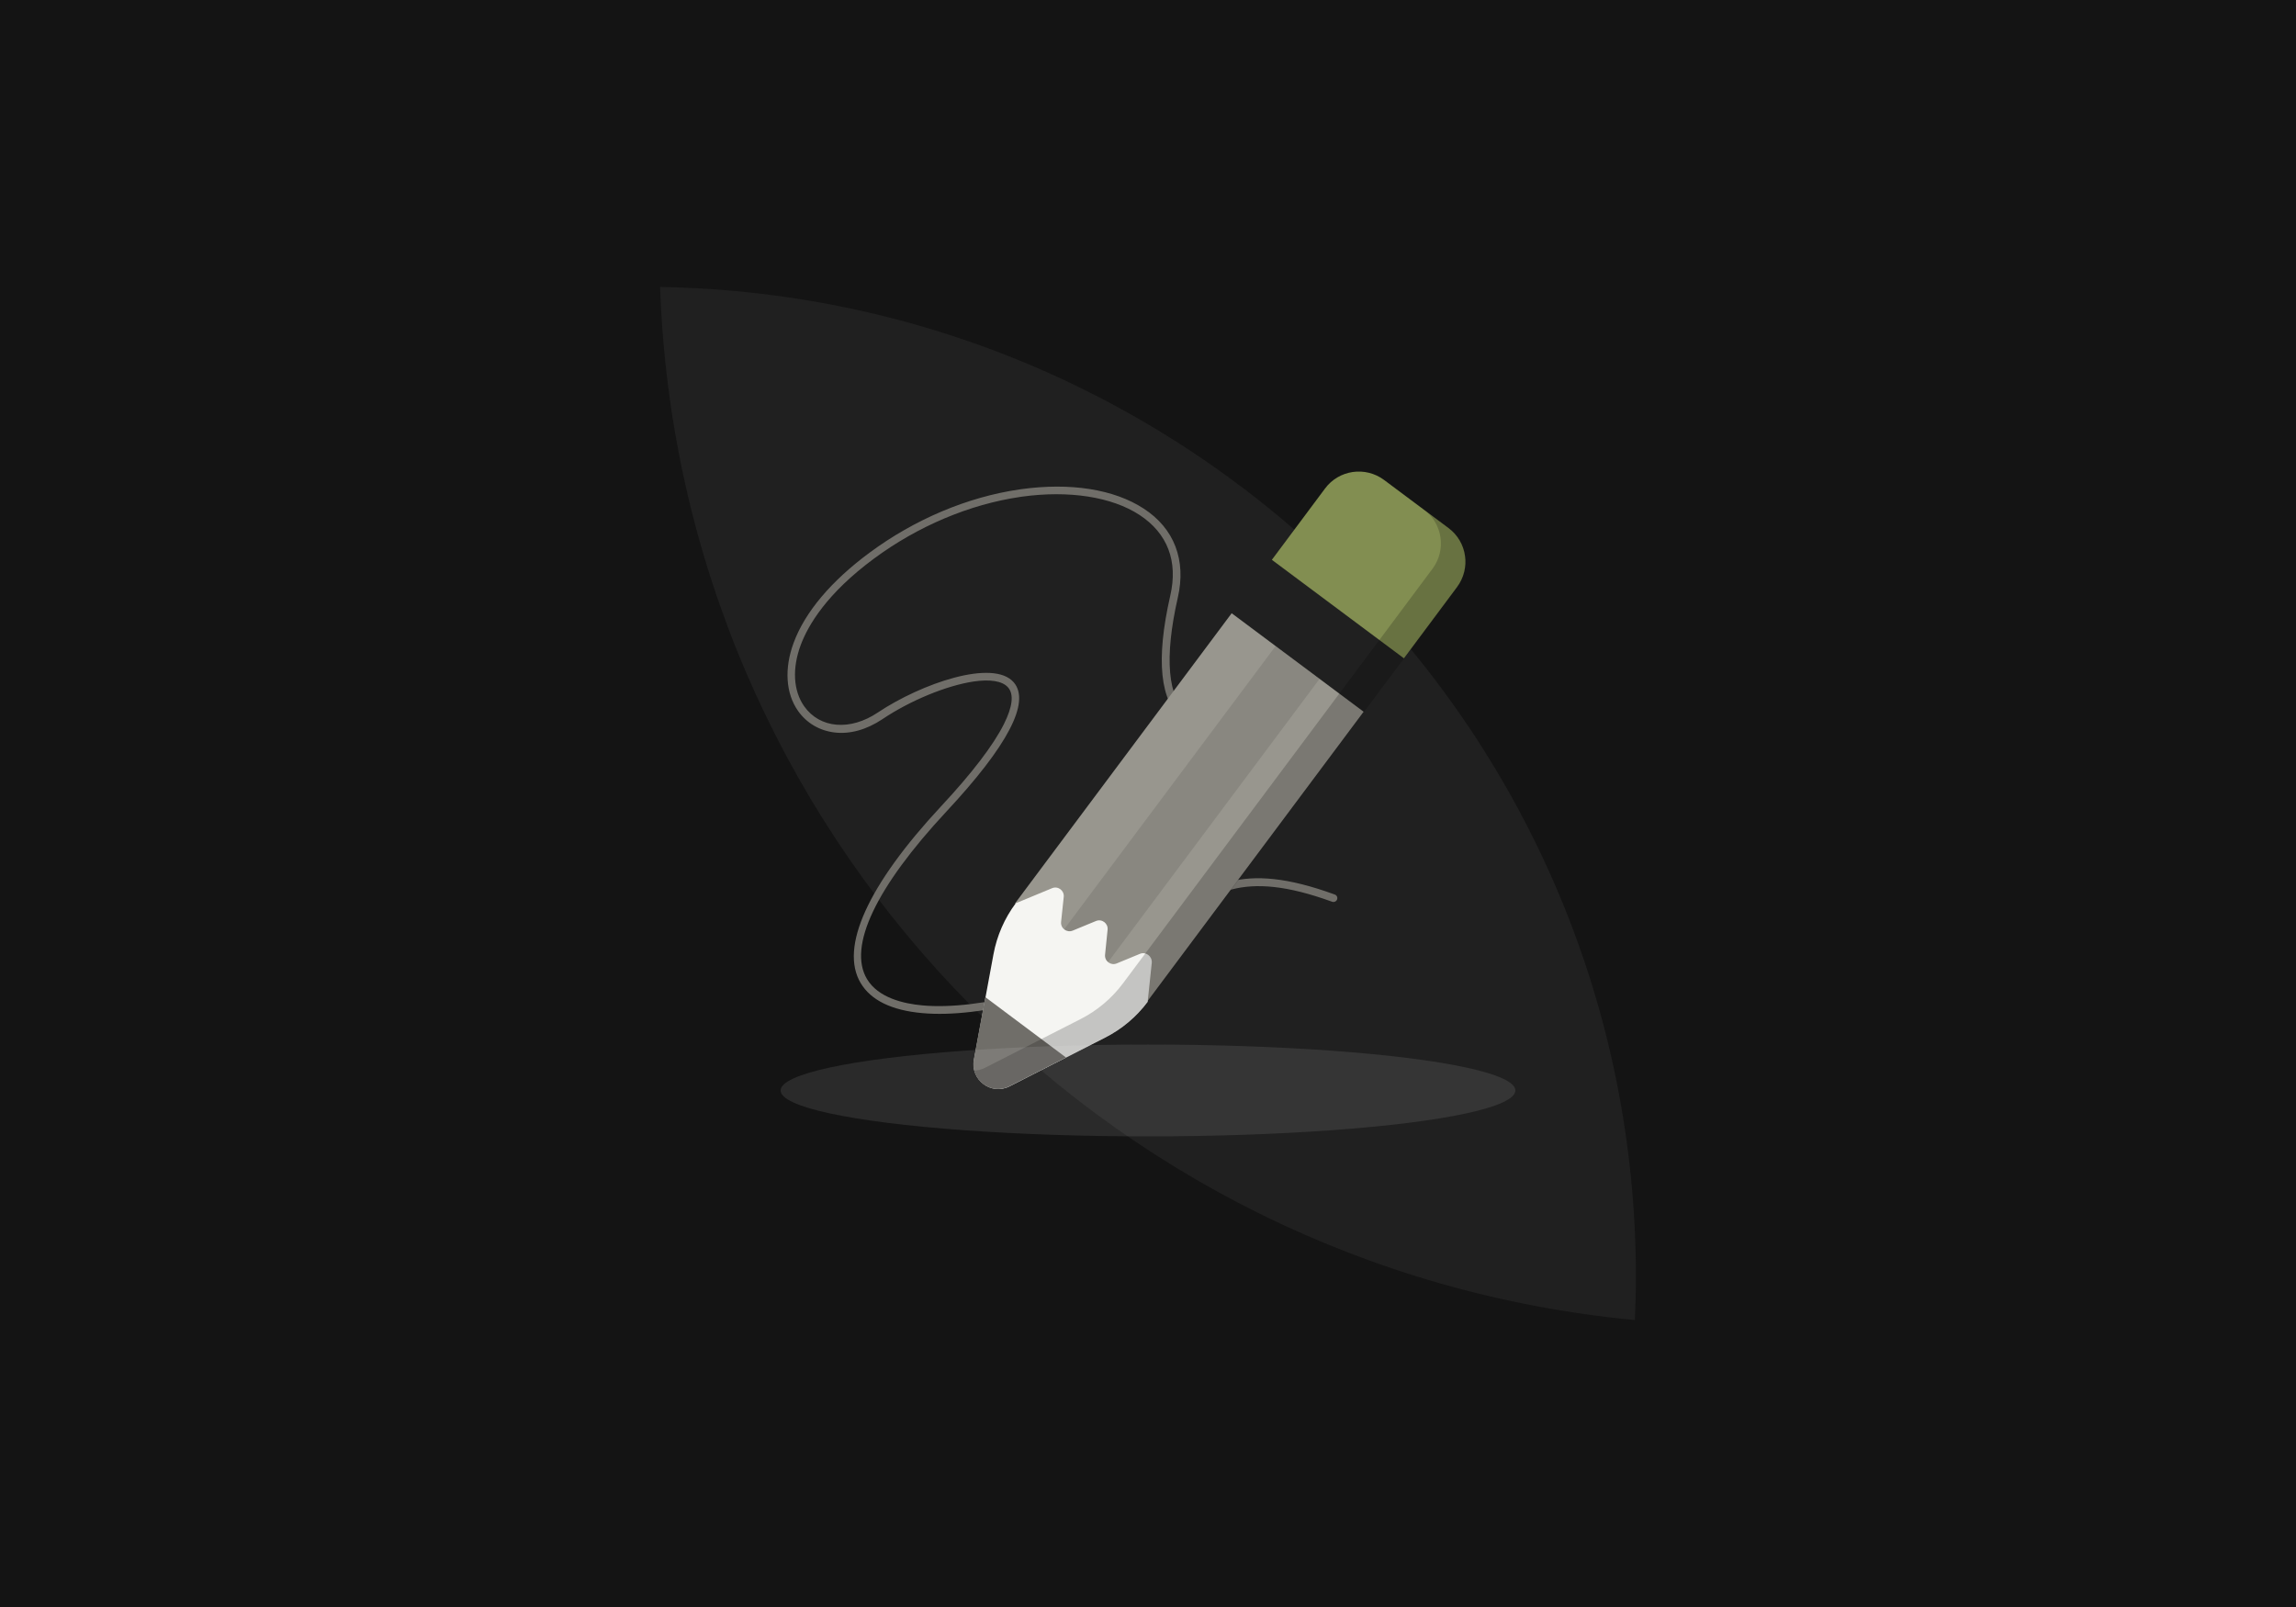
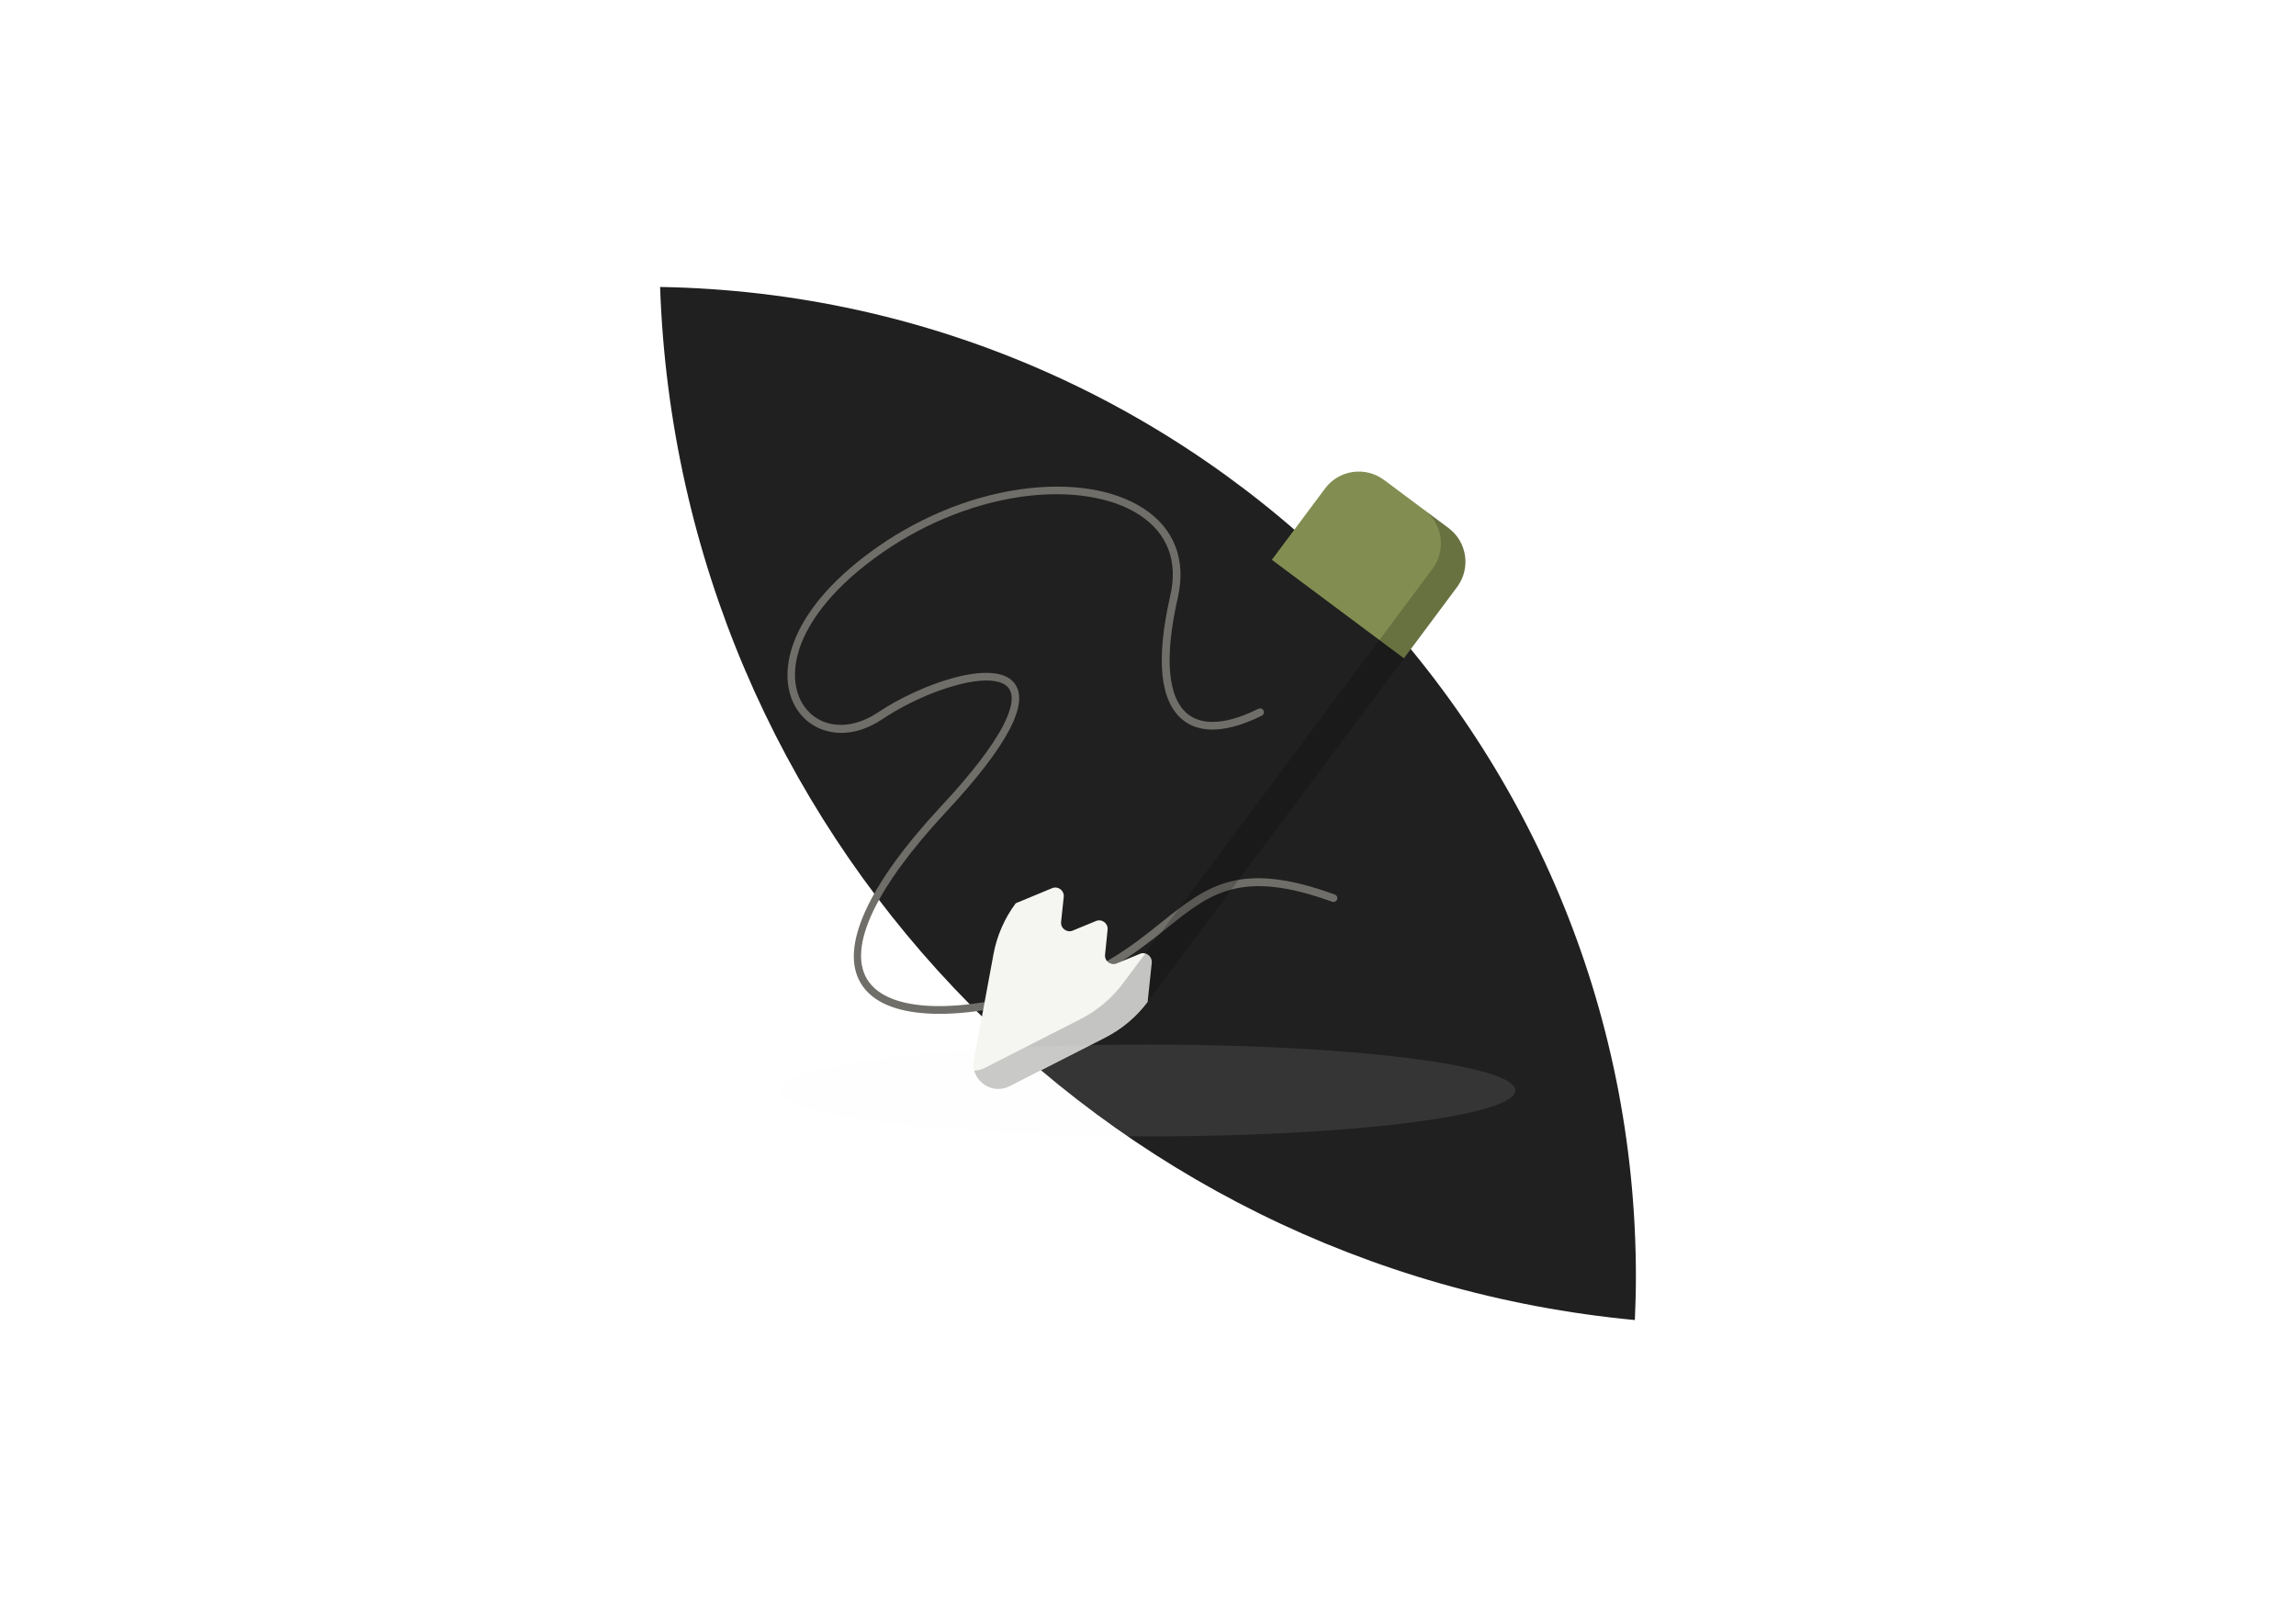
<svg xmlns="http://www.w3.org/2000/svg" version="1.1" x="0px" y="0px" width="200px" height="140px" viewBox="0 0 200 140" style="enable-background:new 0 0 200 140;" xml:space="preserve">
  <style type="text/css">
	.st0{fill:#141414;}
	.st1{fill:#202020;}
	.st2{fill:#706E69;}
	.st3{fill:#828E51;}
	.st4{fill:#98968E;}
	.st5{opacity:0.1;enable-background:new    ;}
	.st6{fill:#F5F5F2;}
	.st7{opacity:0.2;enable-background:new    ;}
	.st8{fill:#C8C5B9;}
	.st9{fill:#FFFFFF;}
	.st10{clip-path:url(#SVGID_00000007396379148222685620000012194325565898797751_);}
	.st11{opacity:0.15;}
	.st12{fill:#CCD18F;}
	.st13{opacity:0.2;}
	.st14{opacity:0.1;fill:#F5F5F2;}
	.st15{fill:#808B49;}
	.st16{fill:#3C4B28;}
	.st17{fill:#5A6D2B;}
	.st18{fill:#DCDCDC;}
	.st19{opacity:0.3;}
</style>
  <g id="Achtergrond">
    <g>
-       <rect class="st0" width="200" height="140" />
-     </g>
+       </g>
  </g>
  <g id="Opmaak">
    <path class="st1" d="M57.5,25c1.64,47.25,38.3,85.6,84.91,90c0.05-1.26,0.09-2.48,0.09-3.75C142.5,64.1,104.58,25.8,57.5,25" />
    <g>
      <path class="st2" d="M116.04,78.56c0.17,0.06,0.37-0.03,0.43-0.2c0.03-0.08,0.03-0.18-0.01-0.26c-0.04-0.08-0.1-0.14-0.19-0.17    c-8.28-3.02-11.13-0.75-15.07,2.4c-2.73,2.19-5.83,4.66-11.64,6.17c-3.58,0.93-6.77,1.31-9.2,1.09c-1.67-0.15-3.87-0.67-4.84-2.3    c-1.68-2.82,0.78-8,6.92-14.59c5.36-5.75,7.33-9.53,5.87-11.25c-1.79-2.09-8.1,0.12-11.84,2.62c-2.41,1.62-5.05,1.4-6.42-0.54    c-0.95-1.35-1.06-3.3-0.3-5.34c0.66-1.76,2.29-4.5,6.36-7.51c3.83-2.84,8.36-4.75,12.77-5.39l0.13-0.02    c4.1-0.57,7.83,0.01,10.25,1.59c2.44,1.6,3.37,4.03,2.68,7.03c-1.28,5.61-0.9,9.26,1.13,10.86c1.06,0.84,3.11,1.45,6.84-0.4    c0.08-0.04,0.14-0.11,0.17-0.19c0.03-0.09,0.02-0.18-0.02-0.26c-0.08-0.17-0.28-0.23-0.45-0.15c-3.41,1.7-5.21,1.19-6.12,0.48    c-1.78-1.4-2.09-4.92-0.89-10.18c0.74-3.25-0.31-6.01-2.97-7.74c-2.59-1.69-6.39-2.29-10.7-1.69l-0.13,0.02    c-4.51,0.65-9.15,2.61-13.07,5.52c-3.33,2.46-5.61,5.17-6.59,7.82c-0.84,2.25-0.7,4.43,0.38,5.96c0.74,1.05,1.86,1.71,3.16,1.87    c1.36,0.17,2.81-0.24,4.19-1.16c2.41-1.62,5.59-2.93,7.95-3.28c1.38-0.2,2.49-0.07,3,0.53c0.51,0.6,0.38,1.67-0.37,3.18    c-0.93,1.85-2.77,4.26-5.48,7.17c-6.36,6.83-8.85,12.29-7,15.39c0.89,1.5,2.7,2.38,5.36,2.62c2.54,0.23,5.74-0.15,9.43-1.11    c5.95-1.54,9.24-4.18,11.89-6.3C105.39,77.84,108.11,75.67,116.04,78.56z" />
      <g>
        <path class="st3" d="M122.29,57.35l-11.5-8.58l4.63-6.21c1.21-1.63,3.51-1.96,5.14-0.75l5.61,4.19c1.63,1.21,1.96,3.51,0.75,5.14     L122.29,57.35z" />
-         <rect x="87.87" y="63.16" transform="matrix(0.598 -0.801 0.801 0.598 -14.716 111.31)" class="st4" width="31.55" height="14.35" />
-         <rect x="87.87" y="67.94" transform="matrix(0.598 -0.801 0.801 0.598 -14.717 111.311)" class="st5" width="31.55" height="4.78" />
        <path class="st6" d="M99.29,83.1l-2.01,0.83c-0.52,0.22-1.08-0.2-1.02-0.76L96.48,81c0.06-0.56-0.5-0.98-1.02-0.76l-2.01,0.83     c-0.52,0.22-1.08-0.2-1.02-0.76l0.23-2.17c0.06-0.56-0.5-0.98-1.02-0.76l-3.16,1.31c-0.98,1.31-1.64,2.83-1.94,4.44l-1.7,9.19     c-0.32,1.76,1.51,3.13,3.1,2.32l8.32-4.24c1.46-0.74,2.73-1.81,3.71-3.12l0.36-3.41C100.37,83.3,99.81,82.88,99.29,83.1z" />
-         <path class="st2" d="M85.83,86.87l-1.01,5.45c-0.32,1.76,1.51,3.13,3.1,2.32l4.94-2.51L85.83,86.87z" />
        <path class="st7" d="M126.18,46l-2.14-1.6c1.62,1.21,1.96,3.51,0.75,5.14l-4.63,6.21l-3.46,4.63l0,0L97.82,85.67     c-0.98,1.31-2.25,2.38-3.71,3.12l-8.32,4.24c-0.31,0.16-0.62,0.23-0.93,0.24c0.34,1.25,1.78,2.01,3.07,1.36l8.32-4.24     c1.46-0.74,2.73-1.81,3.71-3.12l18.88-25.29l0,0l3.46-4.63l4.63-6.21C128.14,49.51,127.8,47.21,126.18,46z" />
      </g>
    </g>
    <ellipse class="st14" cx="100" cy="95" rx="32" ry="4" />
  </g>
</svg>